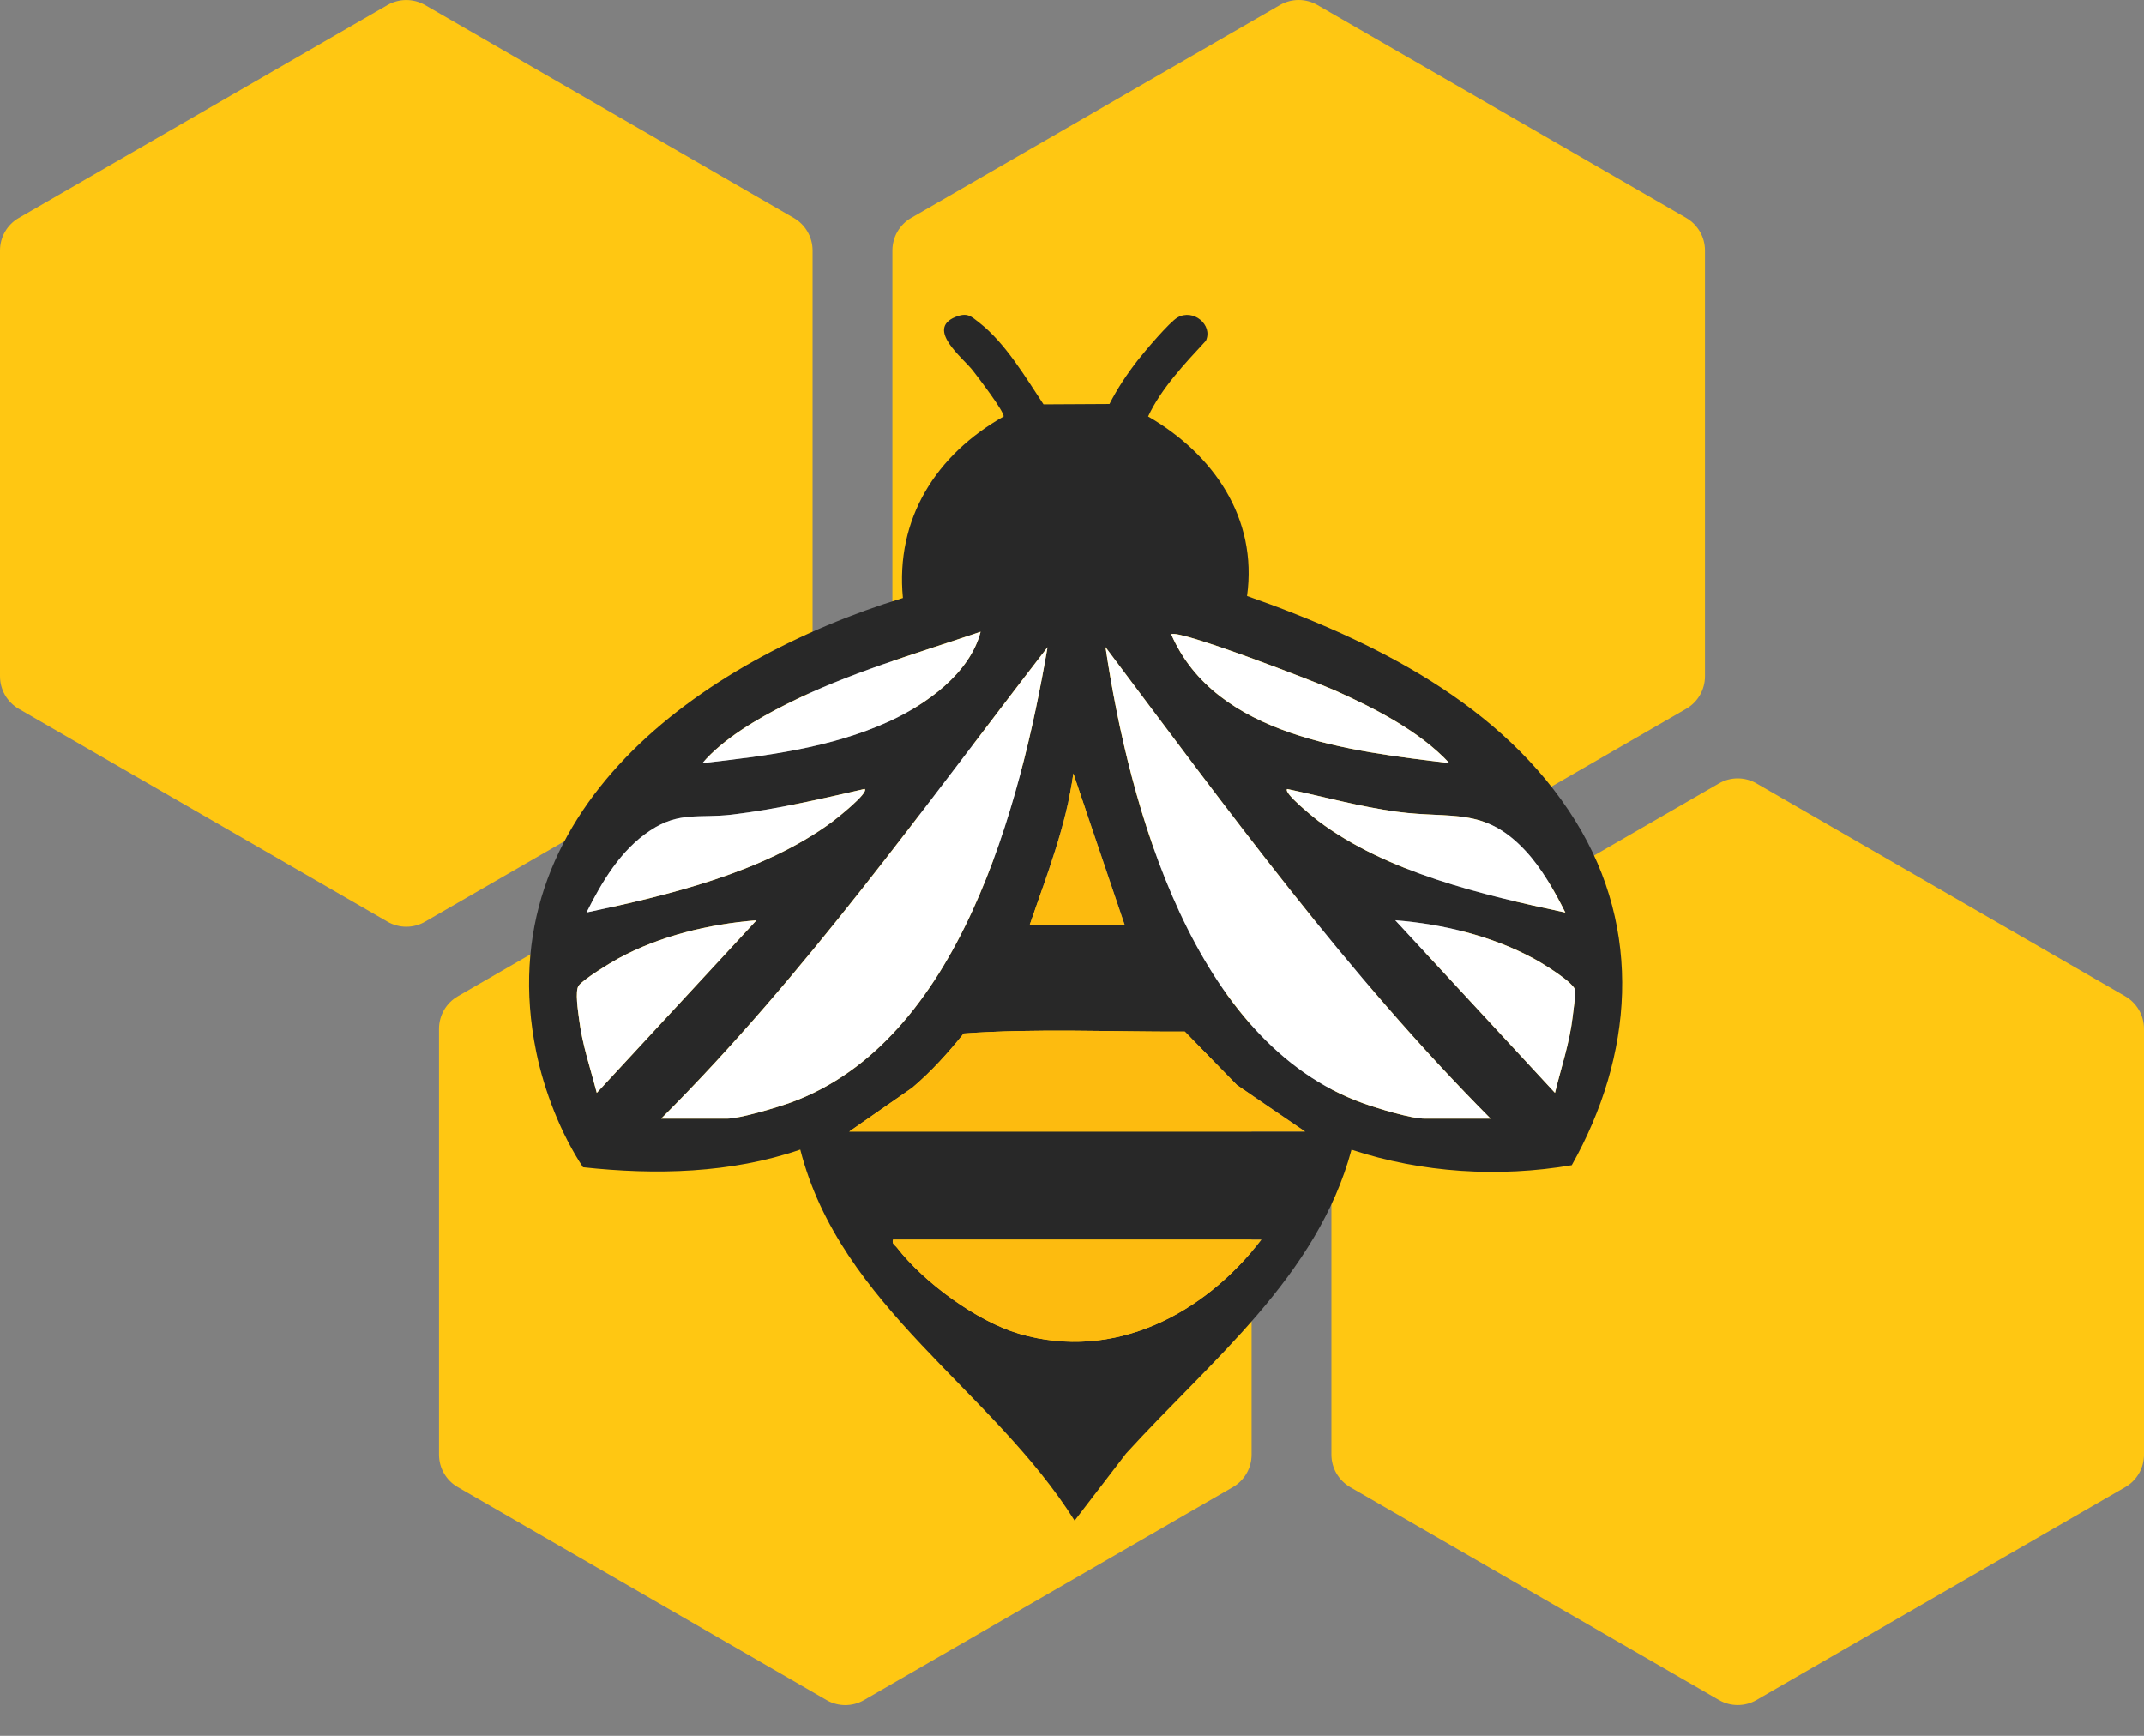
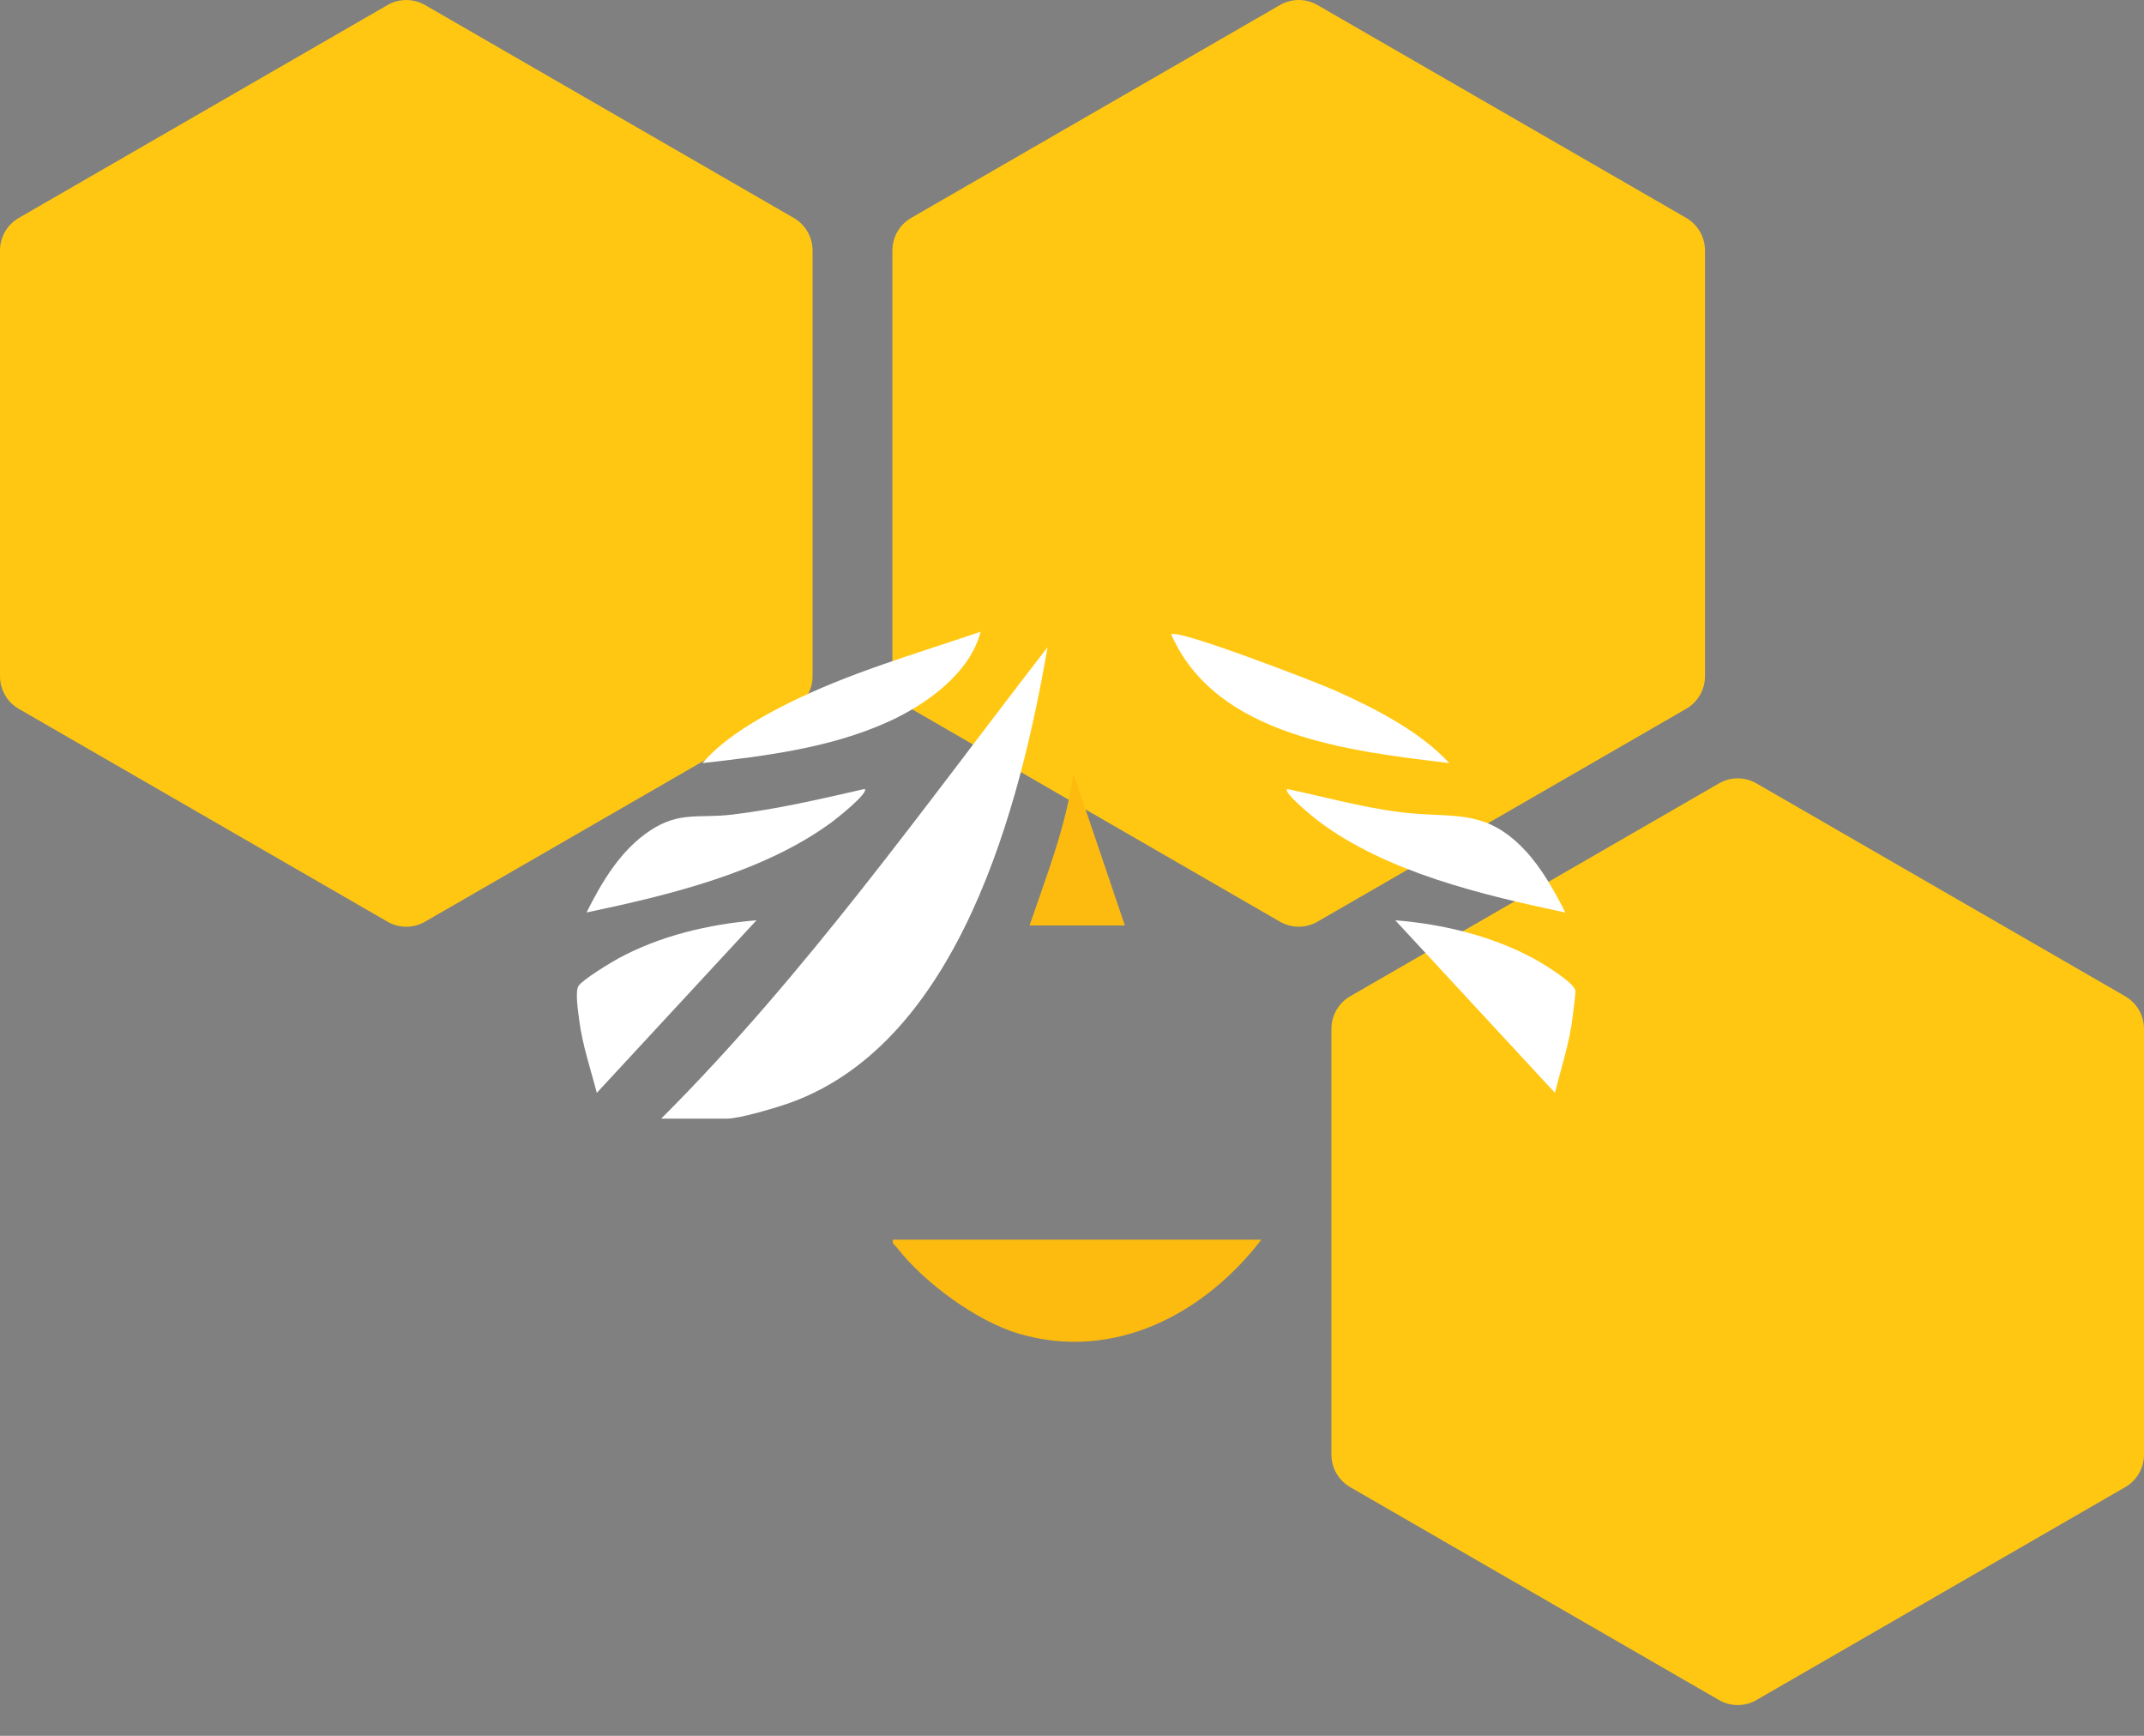
<svg xmlns="http://www.w3.org/2000/svg" width="42" height="34" viewBox="0 0 42 34" fill="none">
  <rect x="0" y="0" width="42" height="34" fill="#808080" stroke="none" />
  <path d="M33.032 13.883L25.809 18.053C25.582 18.184 25.301 18.184 25.073 18.053L17.85 13.883C17.623 13.751 17.482 13.509 17.482 13.246V4.906C17.482 4.642 17.622 4.4 17.85 4.268L25.073 0.099C25.3 -0.033 25.581 -0.033 25.809 0.099L33.032 4.268C33.259 4.4 33.4 4.642 33.4 4.906V13.246C33.4 13.509 33.26 13.751 33.032 13.883Z" fill="#FFC712" />
  <path d="M41.632 29.129L34.409 33.298C34.182 33.43 33.901 33.43 33.673 33.298L26.45 29.129C26.223 28.997 26.082 28.755 26.082 28.492V20.152C26.082 19.888 26.222 19.646 26.45 19.514L33.673 15.345C33.9 15.213 34.181 15.213 34.409 15.345L41.632 19.514C41.859 19.646 42 19.888 42 20.152V28.492C42 28.755 41.86 28.997 41.632 29.129Z" fill="#FFC712" />
  <path d="M15.55 13.884L8.327 18.053C8.1 18.185 7.819 18.185 7.591 18.053L0.368 13.884C0.14 13.752 0 13.51 0 13.246V4.906C0 4.643 0.14 4.4 0.368 4.269L7.591 0.099C7.818 -0.032 8.099 -0.032 8.327 0.099L15.55 4.269C15.777 4.4 15.918 4.643 15.918 4.906V13.246C15.918 13.51 15.778 13.752 15.55 13.884Z" fill="#FFC712" />
-   <path d="M24.15 29.129L16.927 33.299C16.7 33.431 16.419 33.431 16.191 33.299L8.969 29.129C8.74 28.998 8.6 28.755 8.6 28.492V20.152C8.6 19.889 8.74 19.646 8.969 19.514L16.191 15.345C16.418 15.213 16.699 15.213 16.927 15.345L24.15 19.514C24.377 19.646 24.518 19.889 24.518 20.152V28.492C24.518 28.755 24.378 28.998 24.15 29.129Z" fill="#FFC712" />
-   <path d="M26.476 22.517C25.808 25.005 23.717 26.647 22.059 28.47L21.051 29.784C19.443 27.224 16.462 25.594 15.677 22.517C14.311 22.985 12.846 23.018 11.421 22.863C10.989 22.211 10.661 21.371 10.504 20.601C9.541 15.886 13.735 12.926 17.688 11.713C17.538 10.158 18.341 8.905 19.66 8.158C19.681 8.069 19.149 7.376 19.056 7.256C18.863 7.008 18.13 6.447 18.717 6.208C18.947 6.115 19.018 6.19 19.184 6.32C19.696 6.722 20.086 7.384 20.442 7.92L21.734 7.913C21.89 7.608 22.078 7.326 22.289 7.055C22.425 6.881 22.907 6.311 23.066 6.219C23.375 6.039 23.766 6.364 23.623 6.674C23.209 7.123 22.747 7.608 22.491 8.157C23.766 8.894 24.641 10.145 24.429 11.674C26.893 12.539 29.445 13.793 30.865 16.085C32.189 18.221 31.994 20.683 30.79 22.823C29.361 23.067 27.858 22.974 26.476 22.519V22.517ZM13.76 14.947C14.99 14.809 16.273 14.652 17.411 14.132C18.142 13.798 18.998 13.19 19.209 12.374C17.933 12.807 16.614 13.184 15.405 13.793C14.832 14.082 14.178 14.461 13.759 14.947H13.76ZM28.392 14.947C27.808 14.319 26.938 13.877 26.156 13.525C25.806 13.368 23.069 12.31 22.944 12.424C23.818 14.431 26.472 14.714 28.392 14.946V14.947ZM12.952 21.911H14.239C14.489 21.911 15.225 21.692 15.488 21.596C18.796 20.397 19.987 15.772 20.52 12.677C18.085 15.823 15.774 19.093 12.951 21.911H12.952ZM29.2 21.911C26.394 19.09 24.041 15.852 21.656 12.676C22.122 15.802 23.379 20.419 26.701 21.609C26.985 21.71 27.634 21.911 27.912 21.911H29.199H29.2ZM22.035 18.127L21.026 15.15C20.886 16.177 20.502 17.152 20.167 18.127H22.034H22.035ZM16.939 15.453C16.08 15.65 15.218 15.851 14.34 15.956C13.692 16.033 13.311 15.887 12.736 16.268C12.16 16.649 11.792 17.269 11.49 17.873C13.1 17.533 14.959 17.088 16.3 16.099C16.363 16.053 17.027 15.53 16.939 15.453ZM30.664 17.874C30.459 17.463 30.198 17.001 29.882 16.663C29.071 15.794 28.439 16.046 27.366 15.9C26.639 15.802 25.93 15.605 25.215 15.454C25.132 15.531 25.757 16.028 25.824 16.08C27.167 17.09 29.045 17.53 30.664 17.874ZM14.819 18.026C13.894 18.099 12.928 18.329 12.111 18.774C11.955 18.859 11.414 19.189 11.334 19.309C11.261 19.416 11.324 19.804 11.344 19.961C11.405 20.458 11.566 20.925 11.691 21.406L14.819 18.026ZM30.461 21.406C30.582 20.911 30.749 20.422 30.808 19.911C30.821 19.799 30.864 19.49 30.861 19.409C30.852 19.252 30.205 18.861 30.041 18.773C29.225 18.332 28.256 18.097 27.333 18.024L30.461 21.405V21.406ZM16.636 22.164H25.567L24.231 21.253L23.21 20.206C21.77 20.213 20.308 20.14 18.879 20.243C18.568 20.627 18.249 20.985 17.871 21.305L16.636 22.164ZM24.709 24.282H17.494C17.471 24.37 17.53 24.384 17.569 24.434C18.097 25.116 19.131 25.88 19.966 26.125C21.827 26.668 23.588 25.742 24.71 24.282H24.709Z" fill="#282828" />
-   <path d="M29.2 21.911H27.914C27.635 21.911 26.986 21.71 26.702 21.609C23.381 20.42 22.123 15.802 21.657 12.676C24.042 15.851 26.394 19.09 29.201 21.911H29.2Z" fill="white" />
  <path d="M12.952 21.911C15.775 19.093 18.085 15.823 20.521 12.677C19.988 15.773 18.797 20.397 15.489 21.596C15.225 21.692 14.491 21.911 14.24 21.911H12.953H12.952Z" fill="white" />
-   <path d="M16.636 22.164L17.871 21.305C18.249 20.985 18.568 20.628 18.879 20.243C20.308 20.14 21.77 20.213 23.21 20.206L24.231 21.253L25.567 22.164H16.636Z" fill="#FDBB0F" />
  <path d="M24.709 24.282C23.587 25.741 21.826 26.668 19.965 26.125C19.131 25.881 18.096 25.118 17.568 24.434C17.528 24.382 17.471 24.369 17.492 24.282H24.708H24.709Z" fill="#FDBB0F" />
  <path d="M16.939 15.453C17.027 15.531 16.363 16.053 16.3 16.099C14.959 17.089 13.1 17.534 11.49 17.873C11.792 17.269 12.159 16.649 12.736 16.268C13.311 15.887 13.692 16.033 14.34 15.956C15.218 15.851 16.08 15.65 16.939 15.453Z" fill="white" />
  <path d="M30.664 17.874C29.045 17.53 27.167 17.09 25.824 16.08C25.757 16.028 25.132 15.53 25.215 15.454C25.93 15.605 26.639 15.802 27.366 15.9C28.44 16.046 29.071 15.794 29.882 16.663C30.198 17.001 30.459 17.463 30.664 17.874Z" fill="white" />
  <path d="M14.819 18.026L11.691 21.406C11.567 20.926 11.405 20.459 11.344 19.961C11.324 19.804 11.263 19.415 11.334 19.309C11.414 19.189 11.955 18.859 12.111 18.774C12.928 18.329 13.894 18.1 14.819 18.026Z" fill="white" />
  <path d="M30.461 21.406L27.333 18.026C28.256 18.098 29.225 18.332 30.041 18.774C30.206 18.862 30.854 19.252 30.861 19.41C30.864 19.49 30.821 19.8 30.808 19.912C30.749 20.423 30.582 20.912 30.461 21.407V21.406Z" fill="white" />
  <path d="M13.76 14.947C14.179 14.461 14.832 14.082 15.406 13.793C16.614 13.184 17.933 12.809 19.21 12.374C18.999 13.19 18.144 13.799 17.412 14.132C16.274 14.651 14.992 14.808 13.761 14.947H13.76Z" fill="white" />
  <path d="M28.393 14.947C26.472 14.714 23.818 14.431 22.944 12.425C23.07 12.311 25.806 13.369 26.156 13.526C26.939 13.877 27.808 14.32 28.393 14.948V14.947Z" fill="white" />
  <path d="M22.035 18.127H20.168C20.502 17.152 20.886 16.177 21.027 15.15L22.036 18.127H22.035Z" fill="#FDBB0F" />
</svg>